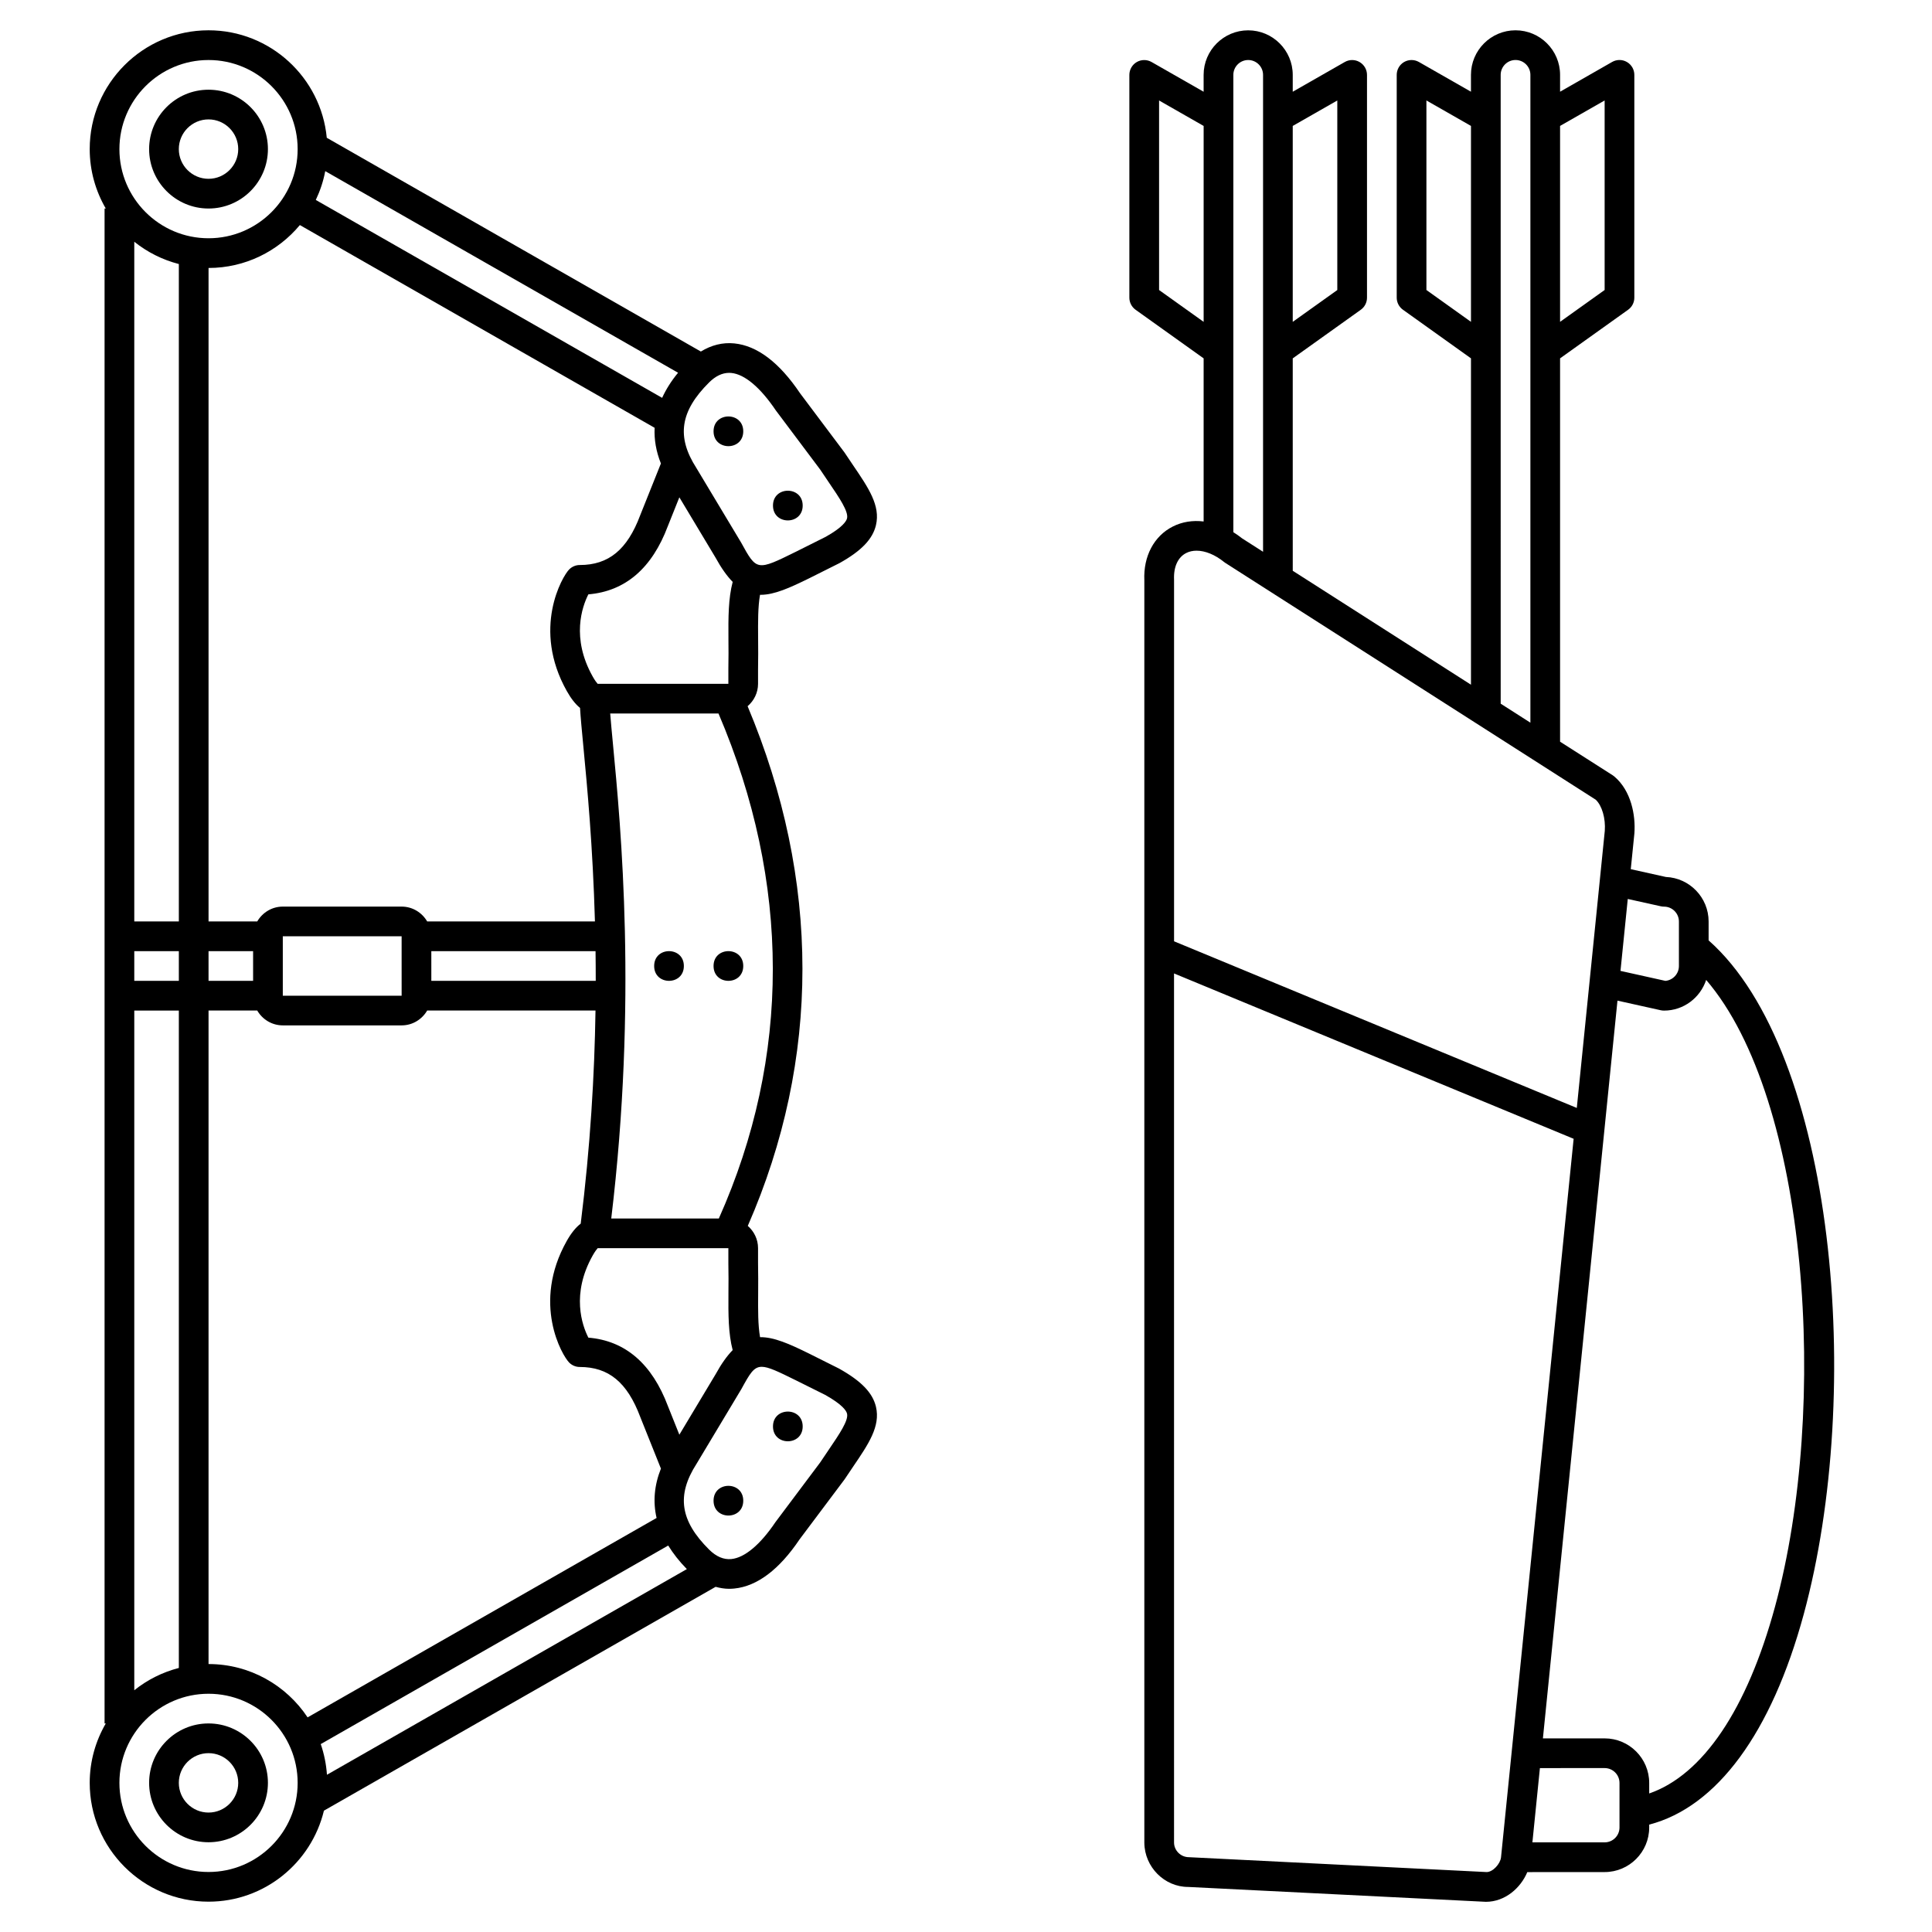
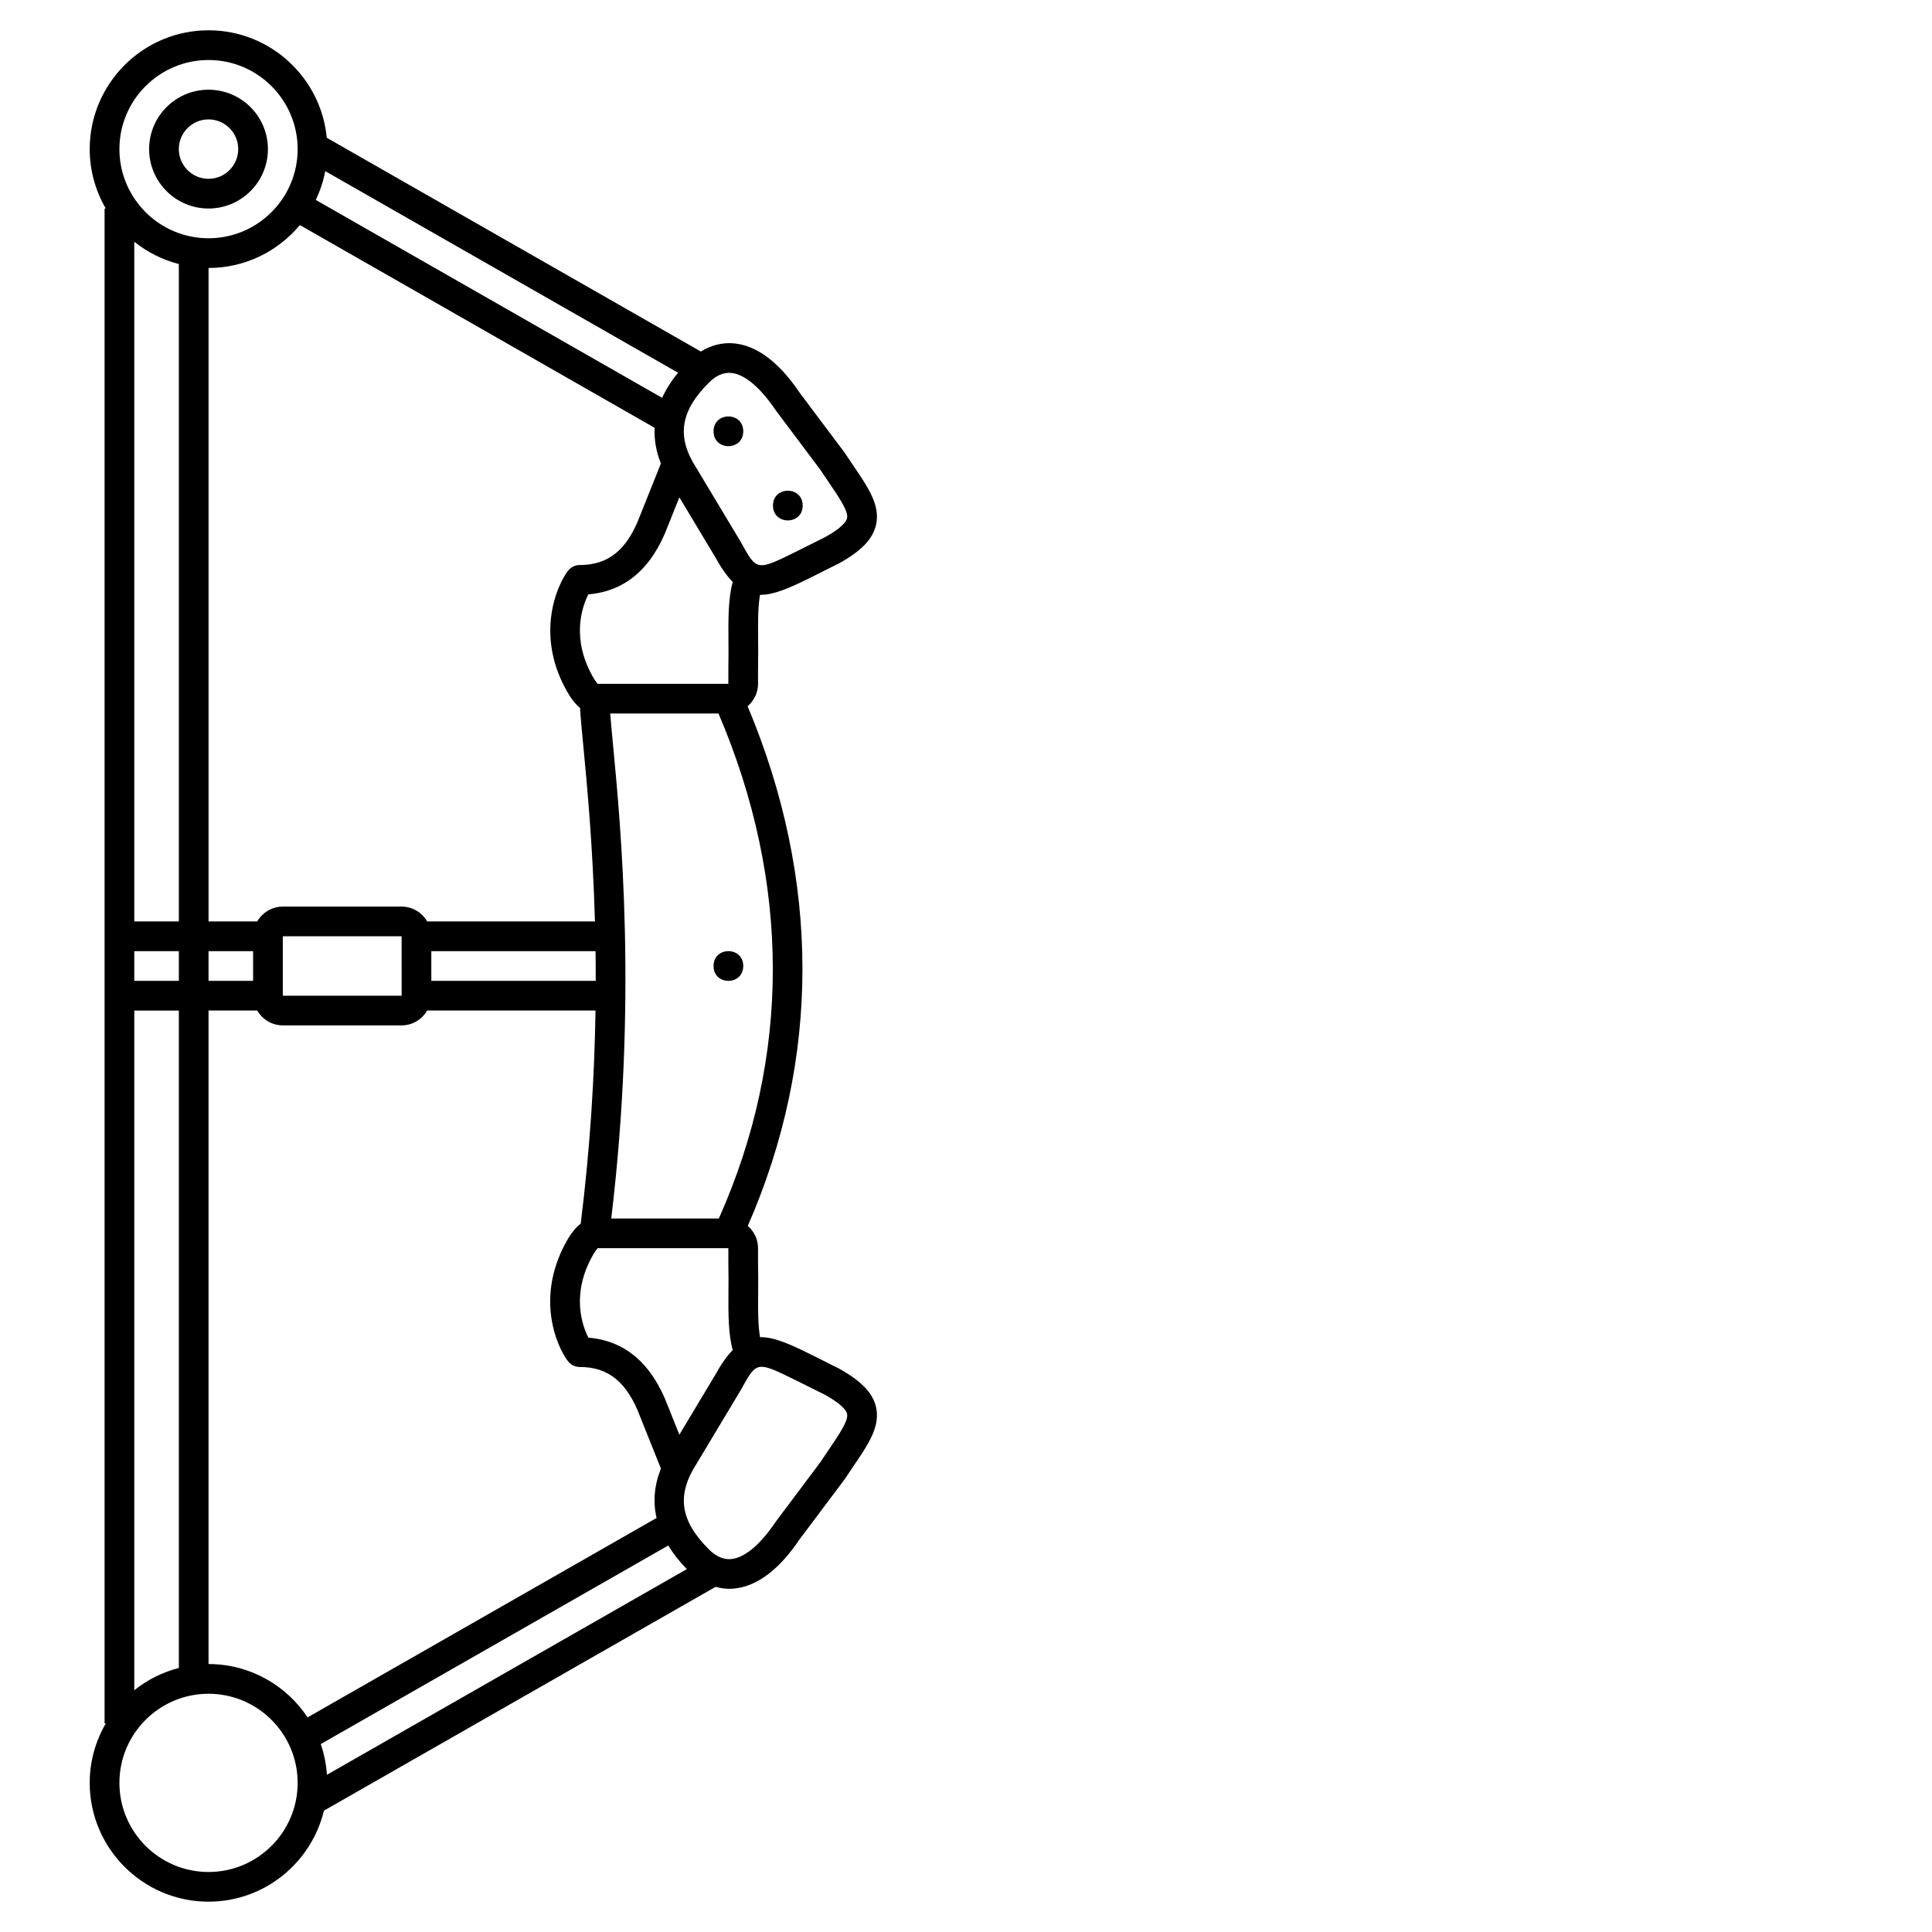
<svg xmlns="http://www.w3.org/2000/svg" fill="#000000" width="800px" height="800px" version="1.1" viewBox="144 144 512 512">
  <g>
    <path d="m356.72 277.98c0 5.25-7.871 5.25-7.871 0 0-5.246 7.871-5.246 7.871 0" />
    <path d="m340.97 258.3c0 5.25-7.871 5.25-7.871 0 0-5.246 7.871-5.246 7.871 0" />
-     <path d="m325.23 400c0 5.246-7.871 5.246-7.871 0 0-5.25 7.871-5.25 7.871 0" />
    <path d="m340.97 400c0 5.246-7.871 5.246-7.871 0 0-5.25 7.871-5.25 7.871 0" />
-     <path d="m356.72 522.02c0 5.246-7.871 5.246-7.871 0 0-5.25 7.871-5.25 7.871 0" />
-     <path d="m340.97 541.7c0 5.246-7.871 5.246-7.871 0 0-5.25 7.871-5.25 7.871 0" />
-     <path d="m596.8 393.21v-5.004c0-6.352-5.043-11.547-11.332-11.801l-9.297-2.066 0.957-9.457c0.363-4.82-0.844-11.32-5.316-15.105-0.133-0.113-0.277-0.215-0.422-0.316l-13.953-8.906v-101.59l18.031-12.879c1.035-0.738 1.648-1.934 1.648-3.203v-59.043c0-1.402-0.746-2.699-1.961-3.406-1.215-0.707-2.711-0.711-3.93-0.012l-13.789 7.883v-4.465c0-6.512-5.297-11.809-11.809-11.809-6.512 0-11.809 5.297-11.809 11.809v4.465l-13.793-7.879c-1.215-0.691-2.711-0.691-3.93 0.012-1.207 0.703-1.953 2.004-1.953 3.402v59.039c0 1.27 0.613 2.465 1.648 3.203l18.031 12.883v86.488l-47.23-30.191-0.004-56.289 18.031-12.879c1.035-0.738 1.648-1.934 1.648-3.203v-59.039c0-1.402-0.746-2.699-1.961-3.406-1.219-0.707-2.711-0.711-3.93-0.012l-13.789 7.879v-4.465c0-6.512-5.297-11.809-11.809-11.809s-11.809 5.297-11.809 11.809v4.465l-13.793-7.879c-1.215-0.691-2.711-0.691-3.93 0.012-1.207 0.703-1.957 2.004-1.957 3.402v59.039c0 1.27 0.613 2.465 1.648 3.203l18.035 12.883v43.223c-2.863-0.344-5.656 0.066-8.172 1.34-5.004 2.527-7.82 7.91-7.543 14.23v334.61c0.07 6.441 5.359 11.684 11.602 11.684h0.008l78.902 3.941c5.086 0 9.227-3.668 10.977-7.871l20.496-0.012c6.512 0 11.809-5.297 11.809-11.809v-0.766c17.941-4.672 32.402-24.277 40.957-55.762 16.047-59.027 8.387-148.85-25.211-178.57zm-12.664-9.035c0.281 0.062 0.566 0.094 0.855 0.094 2.168 0 3.938 1.766 3.938 3.938v11.809c0 2.051-1.574 3.738-3.578 3.926l-11.906-2.644 1.93-19.062zm-14.891-213.55v50.23l-11.809 8.434v-51.918zm-47.23 50.23v-50.23l11.809 6.746v51.922zm19.68-57.016c0-2.168 1.766-3.938 3.938-3.938 2.168 0 3.938 1.766 3.938 3.938v171.68l-7.871-5.035zm-43.297 6.793v50.23l-11.809 8.434v-51.918zm-47.23 50.23v-50.23l11.809 6.746v51.918zm19.68-57.016c0-2.168 1.766-3.938 3.938-3.938 2.168 0 3.938 1.766 3.938 3.938v126.38l-5.543-3.543c-0.766-0.609-1.547-1.152-2.332-1.645zm-12.492 126.71c0.824-0.418 1.754-0.617 2.754-0.617 2.262 0 4.863 1.043 7.297 3.012 0.113 0.09 0.23 0.176 0.355 0.254l98.125 62.727c1.668 1.57 2.644 4.957 2.398 8.262l-7.418 73.422-106.73-44.16v-95.867c-0.152-3.359 1.02-5.922 3.219-7.031zm79.617 349.56-78.902-3.941c-2.144 0-3.914-1.746-3.938-3.852l-0.004-230.35 105.9 43.82-19.246 190.45c-0.207 1.703-2.141 3.871-3.812 3.875zm35.211-11.809c0 2.172-1.766 3.938-3.938 3.938h-19.145l1.988-19.68 17.156-0.004c2.168 0 3.938 1.762 3.938 3.938zm41.234-58.594c-7.434 27.355-19.176 44.668-33.363 49.574v-2.789c0-6.512-5.297-11.809-11.809-11.809h-16.359l19.758-195.51 11.488 2.551c0.281 0.062 0.566 0.09 0.855 0.09 5.219 0 9.605-3.426 11.164-8.129 27.129 31.566 32.633 113.17 18.266 166.02z" />
    <path d="m345.59 301.63c3.629 0 7.723-1.855 12.871-4.387l8.035-4.023c5.793-3.238 8.77-6.34 9.645-10.059 1.219-5.16-1.98-9.859-6.031-15.816-0.711-1.051-1.473-2.16-2.25-3.348-0.043-0.066-0.086-0.129-0.137-0.191l-11.691-15.578c-5.504-8.176-11.371-12.621-17.445-13.223-3.106-0.312-6.102 0.469-8.852 2.156l-99.137-56.648c-1.516-15.957-14.984-28.484-31.336-28.484-17.363 0-31.488 14.125-31.488 31.488 0 5.738 1.566 11.109 4.258 15.742h-0.32v401.47h0.324c-2.695 4.637-4.262 10.008-4.262 15.746 0 17.363 14.125 31.488 31.488 31.488 14.82 0 27.25-10.305 30.582-24.121l103.8-59.316c1.164 0.312 2.348 0.523 3.555 0.523 0.457 0 0.922-0.023 1.387-0.07 6.07-0.598 11.941-5.047 17.328-13.059l11.809-15.742c0.047-0.062 0.09-0.125 0.137-0.188 0.785-1.188 1.539-2.297 2.25-3.348 4.051-5.953 7.25-10.656 6.031-15.82-0.879-3.711-3.852-6.812-9.805-10.145l-7.891-3.949c-5.223-2.574-9.355-4.418-13.02-4.363-0.562-3.18-0.543-7.094-0.504-11.738 0.008-2.477 0.031-5.141-0.031-7.914v-3.938c0-2.363-1.066-4.461-2.719-5.902 19.328-44.184 19.316-91.625-0.047-137.72 1.68-1.441 2.766-3.559 2.766-5.941v-3.848c0.062-2.863 0.039-5.523 0.02-8-0.039-4.644-0.055-8.559 0.504-11.742 0.059-0.004 0.117 0.008 0.172 0.008zm-8.359-58.82c0.191 0 0.391 0.008 0.582 0.027 3.523 0.348 7.676 3.82 11.805 9.949l11.738 15.648c0.785 1.18 1.535 2.289 2.246 3.336 2.848 4.18 5.297 7.789 4.875 9.582-0.172 0.746-1.164 2.391-5.664 4.914l-7.852 3.93c-10.406 5.133-10.41 5.133-14.566-2.434l-11.871-19.781c-5.293-8.242-4.277-15.008 3.398-22.633 1.699-1.688 3.484-2.539 5.309-2.539zm-108.23 363.39 92.082-52.617c1.309 2.106 2.926 4.191 4.941 6.242l-95.375 54.504c-0.199-2.832-0.758-5.555-1.648-8.129zm89.004-59.926-92.488 52.848c-5.644-8.504-15.301-14.133-26.25-14.133v-173.19h12.902c1.367 2.344 3.879 3.938 6.777 3.938h31.488c2.902 0 5.41-1.594 6.777-3.938h44.605c-0.262 17.016-1.363 36.016-3.918 56.473-1.285 0.984-2.512 2.481-3.691 4.574-9.332 16.57-1.215 30.422 0.66 32.277 0.75 0.734 1.738 1.141 2.773 1.141 7.66 0 12.598 4.066 16.047 13.27l5.465 13.656c-1.766 4.445-2.141 8.805-1.148 13.082zm-106.93-142.34h-11.809v-7.871h11.809zm-19.68-15.742h-11.809v-180.13c3.426 2.75 7.434 4.777 11.809 5.91zm-11.809 7.871h11.809v7.871h-11.809zm11.809 15.742v174.22c-4.371 1.133-8.383 3.16-11.809 5.91v-180.13zm27.551-3.934v-15.742h31.488l0.004 15.742zm39.359-11.809h43.52c0.035 2.57 0.055 5.188 0.051 7.871h-43.57zm36.555-101.18c-1.871 1.871-9.934 15.766-0.645 32.266 1.121 1.992 2.281 3.473 3.5 4.457 0.148 2.523 0.473 5.922 0.883 10.223 1.008 10.551 2.508 26.473 3.066 46.367h-44.453c-1.367-2.344-3.879-3.938-6.777-3.938h-31.488c-2.902 0-5.41 1.594-6.777 3.938h-12.902v-173.18c9.719 0 18.418-4.43 24.199-11.371l94.016 53.727c-0.152 3.117 0.387 6.269 1.664 9.457l-5.488 13.719c-3.414 9.117-8.355 13.188-16.016 13.188-1.043 0-2.039 0.414-2.781 1.152zm24.613-45.449-91.785-52.445c1.141-2.398 2-4.953 2.504-7.637l93.504 53.43c-1.812 2.188-3.195 4.406-4.223 6.652zm-120.21-89.527c13.023 0 23.617 10.594 23.617 23.617 0 13.023-10.594 23.617-23.617 23.617-13.023 0-23.617-10.594-23.617-23.617 0-13.027 10.594-23.617 23.617-23.617zm0 480.19c-13.023 0-23.617-10.594-23.617-23.617 0-13.023 10.594-23.617 23.617-23.617 13.023 0 23.617 10.594 23.617 23.617 0 13.027-10.594 23.617-23.617 23.617zm163.39-126.45c4.66 2.606 5.652 4.246 5.824 5 0.422 1.789-2.035 5.398-4.875 9.586-0.711 1.047-1.469 2.152-2.246 3.332l-11.855 15.816c-4.016 5.969-8.164 9.438-11.688 9.785-2.039 0.195-4.016-0.645-5.891-2.512-7.68-7.625-8.691-14.387-3.332-22.73l11.883-19.809c2.227-4.059 3.238-5.898 5.391-5.898 1.785 0 4.363 1.266 9.078 3.59zm-29.004-5.465-9.613 16.027-3.004-7.512c-4.231-11.285-11.324-17.402-21.109-18.207-1.637-3.227-4.617-11.535 1.148-21.773 0.562-1 1.023-1.609 1.316-1.934h34.637v4.023c0.062 2.773 0.039 5.356 0.02 7.766-0.047 5.949-0.02 10.844 1.121 15.219-1.496 1.531-2.984 3.602-4.516 6.391zm0.855-41.27h-28.516c6.914-57.582 2.574-103.49 0.441-125.84-0.301-3.125-0.547-5.801-0.719-7.988h28.699c19.148 44.82 19.215 90.977 0.094 133.82zm2.539-153.48c0.02 2.41 0.043 4.992-0.02 7.852v3.938h-34.641c-0.293-0.328-0.75-0.934-1.312-1.934-5.762-10.238-2.785-18.547-1.148-21.777 9.785-0.812 16.879-6.914 21.078-18.125l3.035-7.59 9.539 15.895c1.562 2.848 3.074 4.969 4.594 6.519-1.145 4.375-1.172 9.27-1.125 15.223z" />
    <path d="m199.26 199.26c8.684 0 15.742-7.062 15.742-15.742 0-8.684-7.062-15.742-15.742-15.742-8.684-0.004-15.742 7.059-15.742 15.742 0 8.68 7.059 15.742 15.742 15.742zm0-23.617c4.34 0 7.871 3.531 7.871 7.871s-3.531 7.871-7.871 7.871c-4.34 0-7.871-3.531-7.871-7.871s3.531-7.871 7.871-7.871z" />
-     <path d="m199.26 600.73c-8.684 0-15.742 7.062-15.742 15.742 0 8.684 7.062 15.742 15.742 15.742 8.684 0 15.742-7.062 15.742-15.742 0.004-8.68-7.059-15.742-15.742-15.742zm0 23.617c-4.34 0-7.871-3.531-7.871-7.871 0-4.34 3.531-7.871 7.871-7.871 4.34 0 7.871 3.531 7.871 7.871 0 4.34-3.531 7.871-7.871 7.871z" />
  </g>
</svg>